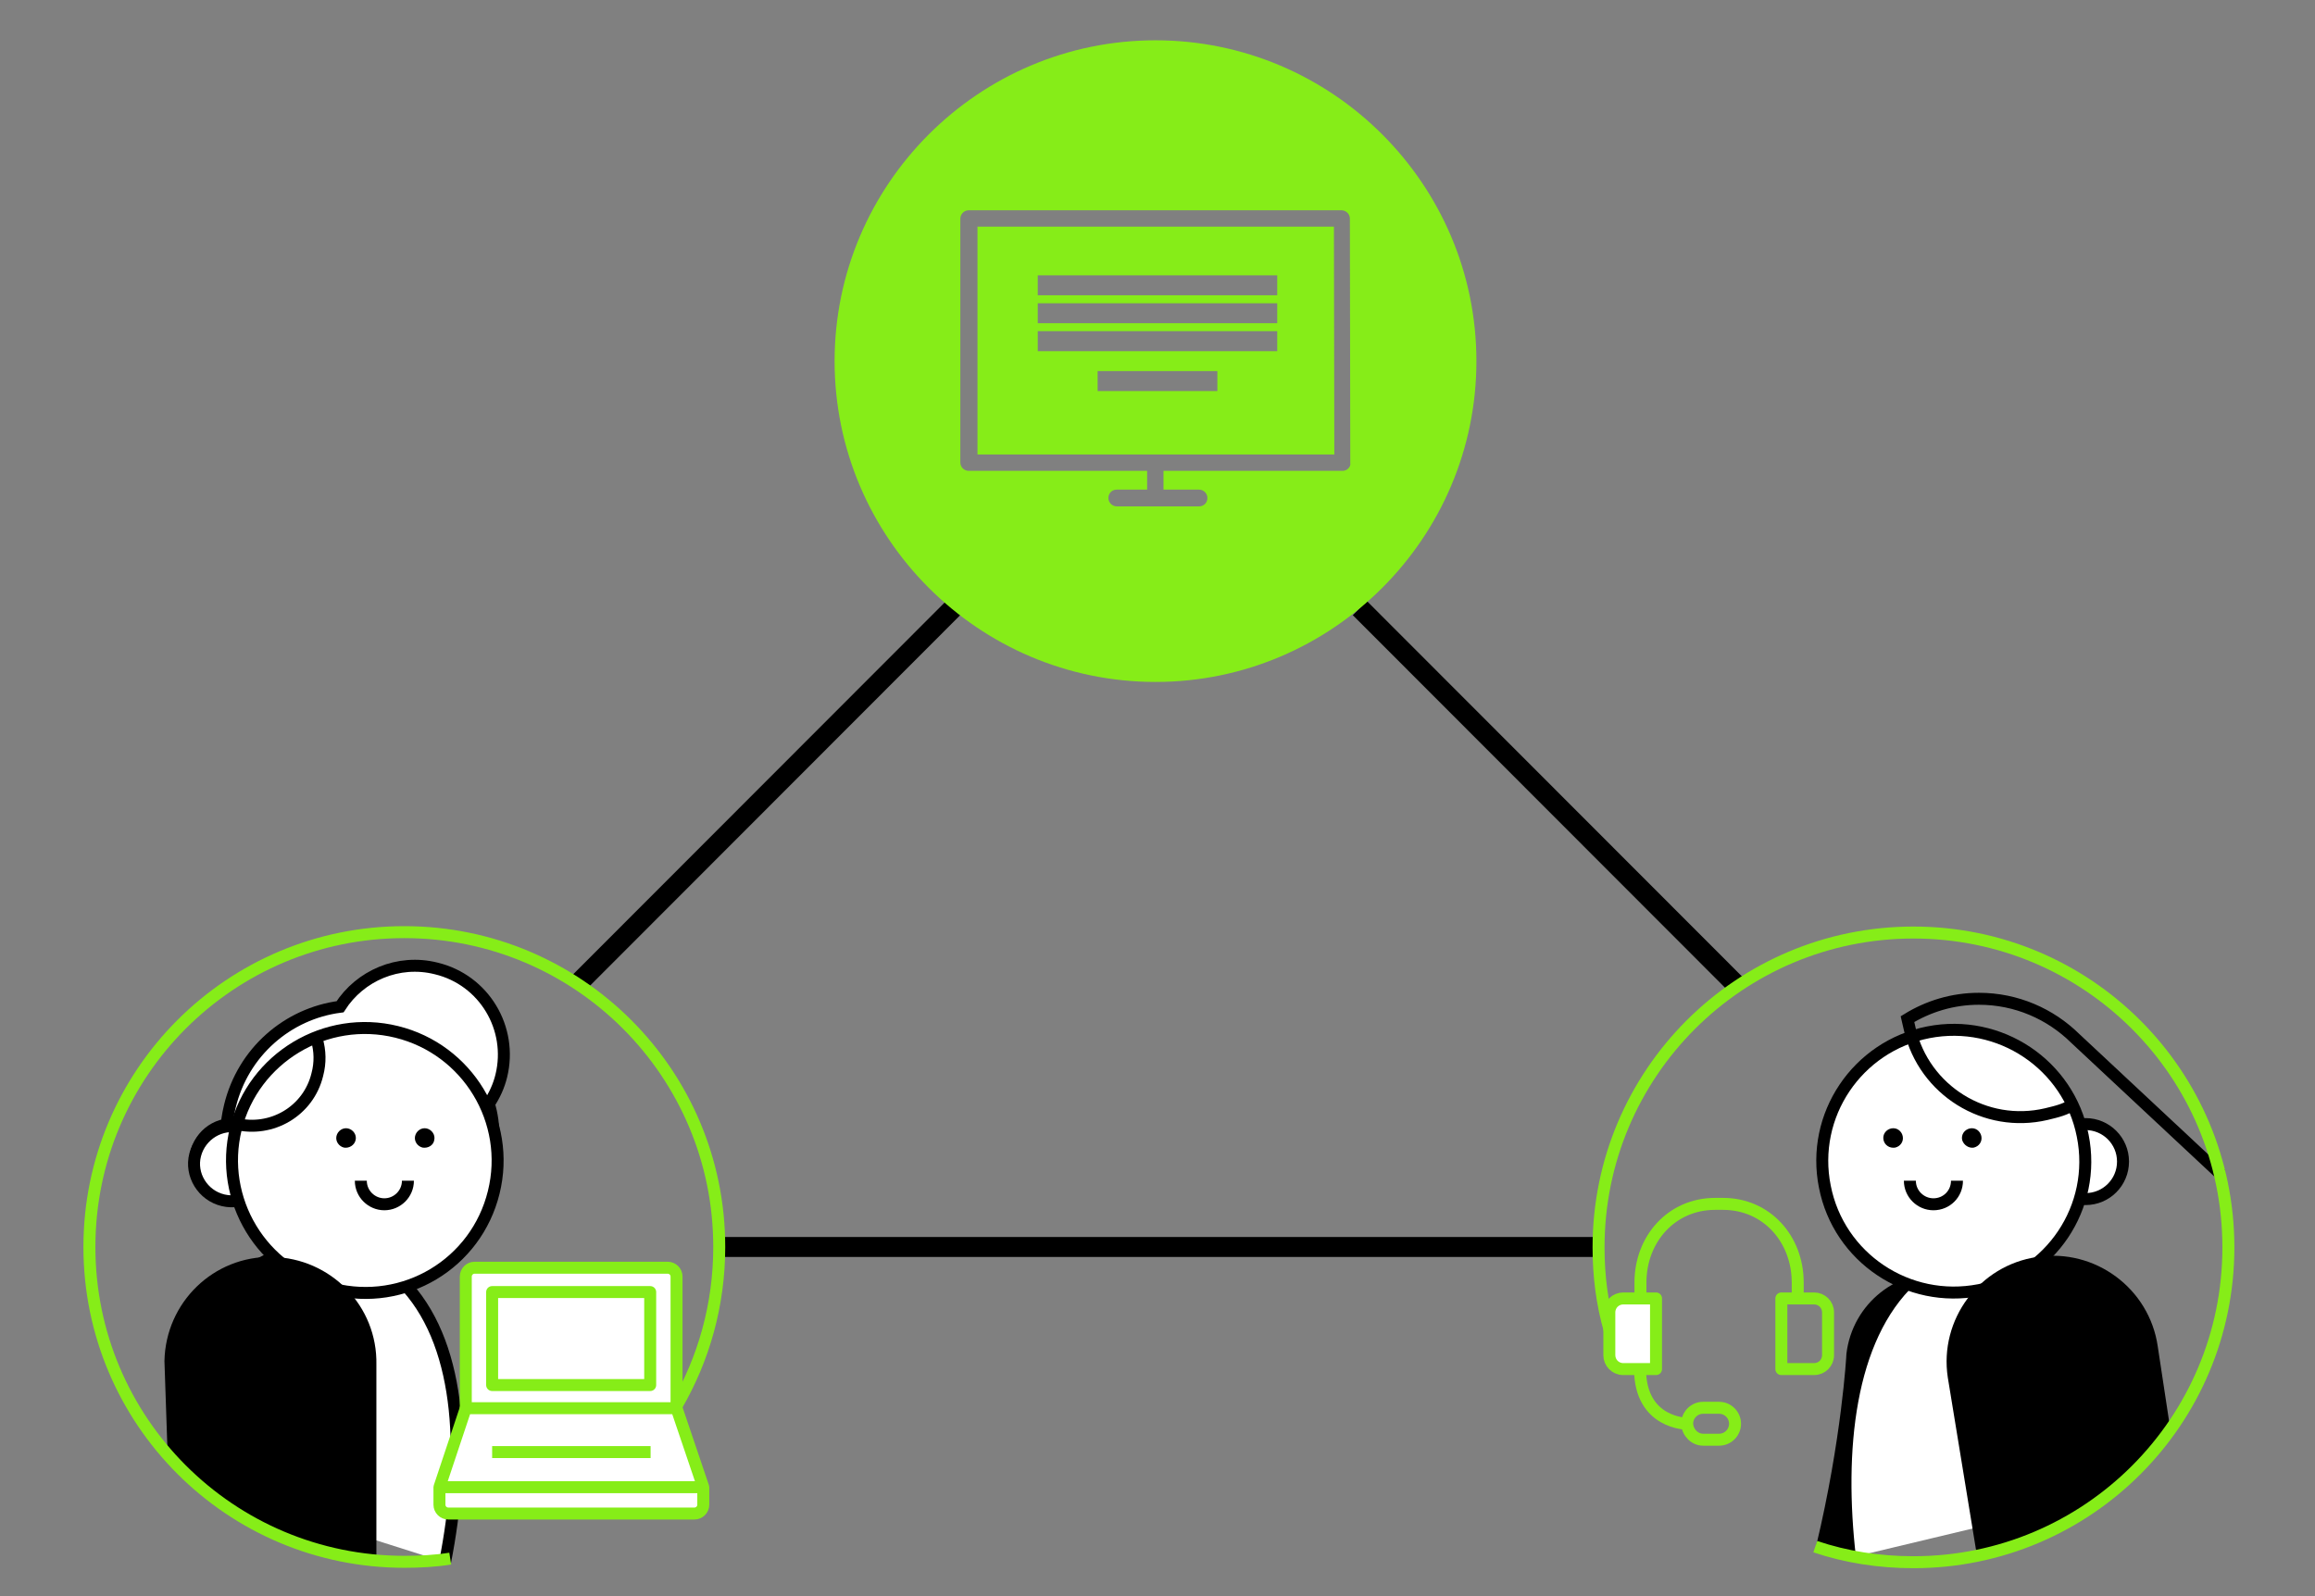
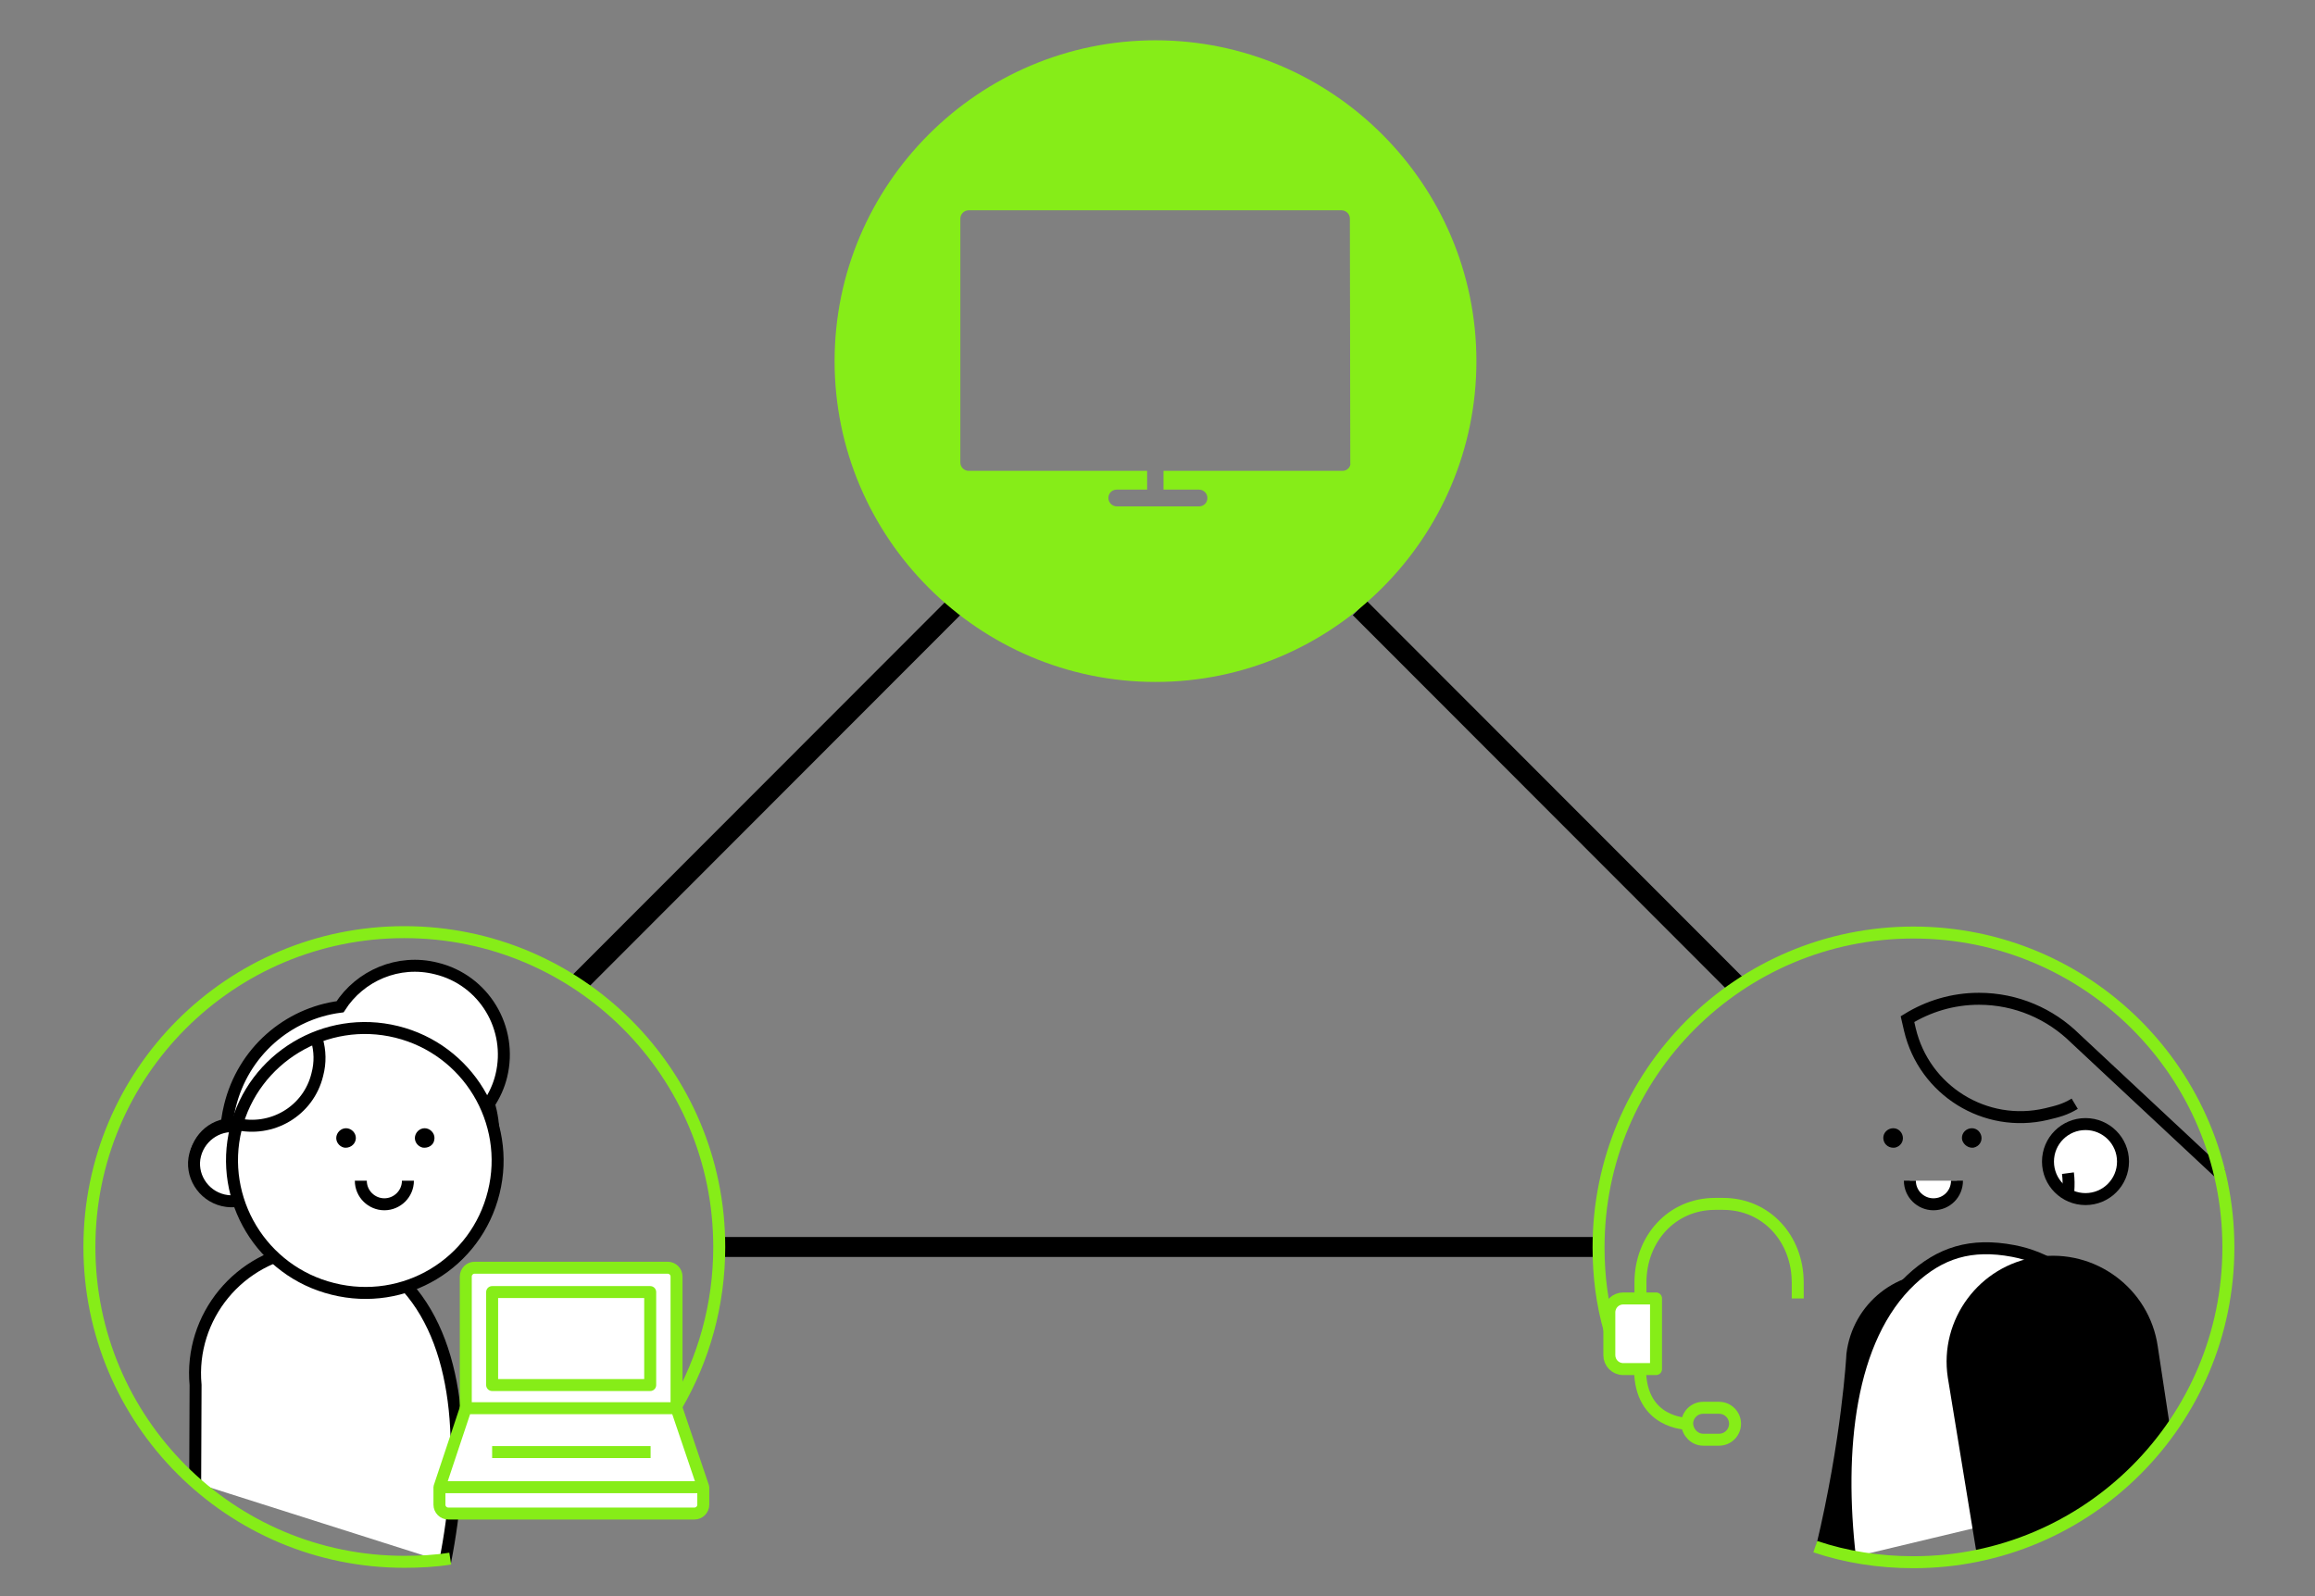
<svg xmlns="http://www.w3.org/2000/svg" version="1.1" x="0px" y="0px" viewBox="0 0 580 400" style="enable-background:new 0 0 580 400;" xml:space="preserve">
  <rect x="0" y="0" width="580" height="400" fill="#808080" stroke="none" />
  <style type="text/css">
	.st0{fill:#FFFFFF;stroke:#000000;stroke-width:5;stroke-miterlimit:10;}
	.st1{display:none;fill:#86ED18;}
	.st2{fill:#86ED18;}
	.st3{display:none;fill:none;stroke:#86ED18;stroke-width:3;stroke-linecap:round;stroke-linejoin:round;stroke-miterlimit:10;}
	.st4{fill:#FFFFFF;}
	.st5{fill:none;stroke:#000000;stroke-width:3;stroke-miterlimit:10;}
	.st6{fill:#FFFFFF;stroke:#000000;stroke-width:3;stroke-miterlimit:10;}
	.st7{fill:none;stroke:#86ED18;stroke-width:3;stroke-miterlimit:10;}
	.st8{fill:none;stroke:#86ED18;stroke-width:3;stroke-linejoin:round;stroke-miterlimit:10;}
	.st9{fill:#FFFFFF;stroke:#86ED18;stroke-width:3;stroke-linejoin:round;stroke-miterlimit:10;}
</style>
  <g id="Ebene_11">
    <line class="st0" x1="144.7" y1="246.6" x2="238.8" y2="152.4" />
    <line class="st0" x1="434.8" y1="246.6" x2="340.7" y2="152.4" />
  </g>
  <g id="Ebene_1">
    <g id="Ebene_2">
      <g>
        <path class="st1" d="M289.5,114.5c-1.1,0-2.1,0.9-2.1,2.1v1.4h4.1v-1.4C291.6,115.5,290.6,114.5,289.5,114.5z" />
        <path class="st2" d="M289.5,10.1c-44.3,0-80.4,36.1-80.4,80.4s36.1,80.4,80.4,80.4s80.4-36.1,80.4-80.4S333.8,10.1,289.5,10.1z      M337.8,117.4c-0.4,0.4-0.9,0.6-1.5,0.6h-44.8v4.7h8.9c1.1,0,2.1,0.9,2.1,2.1s-0.9,2.1-2.1,2.1h-20.6c-1.1,0-2.1-0.9-2.1-2.1     s0.9-2.1,2.1-2.1h7.6V118h-44.7c-1.1,0-2.1-0.9-2.1-2.1V54.8c0-1.1,0.9-2.1,2.1-2.1h93.4c1.1,0,2.1,0.9,2.1,2.1l0.1,61.2     C338.4,116.5,338.2,117,337.8,117.4z" />
-         <path class="st2" d="M334.2,56.8h-89.3v57.1h89.4L334.2,56.8z M305,98h-30v-5h30V98z M320,88h-60v-5h60V88z M320,81h-60v-5h60V81     z M320,74h-60v-5h60V74z" />
        <path class="st1" d="M289.5,6C242.9,6,205,43.9,205,90.5s37.9,84.5,84.5,84.5S374,137.1,374,90.5S336.1,6,289.5,6z M289.5,172.9     c-45.5,0-82.4-36.9-82.4-82.4S244,8.1,289.5,8.1s82.4,36.9,82.4,82.4S335,172.9,289.5,172.9z" />
      </g>
    </g>
    <g id="Ebene_3">
	</g>
    <g id="Ebene_7">
	</g>
    <g id="Ebene_6">
	</g>
    <g id="Ebene_8">
	</g>
    <circle class="st3" cx="90" cy="317.5" r="60" />
    <circle class="st3" cx="489" cy="317.5" r="60" />
    <g id="Ebene_5">
	</g>
    <g id="Ebene_4">
	</g>
    <line class="st0" x1="180.5" y1="312.5" x2="400.5" y2="312.5" />
  </g>
  <g id="Ebene_9">
    <path d="M510.3,366c1.5-12.7-9.5-45.4-22.1-46.9c-12.7-1.5-24.1,7.5-25.6,20.2c0,0.4-1.2,21.5-7.6,48.2   C458.9,397,509.9,369.4,510.3,366z" />
    <path class="st4" d="M463.5,390.4c-3.1-26.8-0.4-55,15.3-69.7c7.3-6.8,15-9.2,25.6-7.2c16.9,3.2,28.1,19.5,25,36.4l-1.5,25.1" />
    <path class="st5" d="M463.5,390.4c-3.1-26.8-0.4-55,15.3-69.7c7.3-6.8,15-9.2,25.6-7.2c16.9,3.2,28.1,19.5,25,36.4l-2,25.6" />
    <path class="st6" d="M522.5,300.5c5.2,0,9.4-4.2,9.4-9.4c0-5.2-4.2-9.4-9.4-9.4s-9.4,4.2-9.4,9.4   C513.1,296.3,517.3,300.5,522.5,300.5z" />
    <path class="st5" d="M518.2,298.5c0.1-1.5,0.1-3-0.1-4.5" />
-     <path class="st6" d="M495.9,323.3c17.8-3.5,29.5-20.8,25.9-38.7c-3.5-17.8-20.8-29.4-38.7-25.9c-17.8,3.5-29.5,20.8-25.9,38.7   C460.7,315.2,478,326.8,495.9,323.3z" />
    <path d="M494.5,287.6c1.3-0.3,2.2-1.5,1.9-2.9c-0.3-1.3-1.5-2.2-2.9-1.9c-1.3,0.3-2.2,1.5-1.9,2.9C492,287,493.3,287.8,494.5,287.6   z" />
    <path d="M474.8,287.6c1.3-0.3,2.2-1.5,1.9-2.9c-0.3-1.3-1.5-2.2-2.9-1.9c-1.3,0.3-2.2,1.5-1.9,2.9   C472.2,287,473.4,287.8,474.8,287.6z" />
    <path d="M495.3,389.8l-7.3-44.6c-2.2-14.5,7.9-28.1,22.4-30.2c14.5-2.2,28.1,7.9,30.2,22.4l3.2,21.1c0.2,1.6-0.8,2.6-8.8,11.6   c0,0,1.1-0.6-7,6C518.9,384,495.3,389.8,495.3,389.8z" />
    <path class="st4" d="M478.5,295.9c0,3.3,2.7,5.9,5.9,5.9c3.3,0,5.9-2.6,5.9-5.9" />
    <path class="st5" d="M478.5,295.9c0,3.3,2.7,5.9,5.9,5.9c3.3,0,5.9-2.6,5.9-5.9" />
    <path class="st5" d="M519.8,276.6c-2.5,1.5-4.2,1.9-7.1,2.6c-15.3,3.6-30.6-5.9-34.2-21.2l-0.6-2.6c5.2-3.2,11.3-5.1,17.9-5.1   c9.4,0,17.9,3.8,24.1,9.9l36.5,34.1" />
    <path class="st7" d="M403.3,333.4c-1.9-6.6-2.8-13.6-2.8-20.8c0-43.6,35.3-78.9,78.9-78.9c43.6,0,78.9,35.3,78.9,78.9   c0,43.6-35.3,78.9-78.9,78.9c-8.6,0-16.9-1.3-24.6-3.9" />
    <path class="st8" d="M411,325.4v-4c0-10.9,7.8-19.7,18.7-19.7h2c10.9,0,18.7,8.8,18.7,19.7v4" />
    <path class="st8" d="M426.7,360.8h4c2.2,0,4-1.8,4-4c0-2.2-1.8-4-4-4h-4c-2.2,0-4,1.8-4,4C422.8,359,424.6,360.8,426.7,360.8z" />
    <path class="st8" d="M410.9,343.1c0,13.7,11.8,13.7,11.8,13.7" />
-     <path class="st8" d="M446.3,325.4h8.2c1.9,0,3.5,1.5,3.5,3.5v10.7c0,1.9-1.5,3.5-3.5,3.5h-8.2V325.4z" />
    <path class="st9" d="M414.9,325.4h-8.2c-1.9,0-3.5,1.5-3.5,3.5v10.7c0,1.9,1.5,3.5,3.5,3.5h8.2V325.4z" />
  </g>
  <g id="Ebene_10">
    <path class="st4" d="M48.9,371.6l0.1-24.5c-1.6-17.1,11-32.4,28.1-34.1c10.7-1,18.2,2,24.9,9.5c14,15.7,14.6,43.1,9.5,69" />
    <path class="st5" d="M48.9,371.6l0.1-24.5c-1.6-17.1,11-32.4,28.1-34.1c10.7-1,18.2,2,24.9,9.5c14,15.7,14.6,43.1,9.5,69" />
    <path class="st6" d="M57.6,277.2c-4.4,17.9,6.5,36.1,24.5,40.5c18,4.5,36.1-6.5,40.6-24.4c1.4-5.7,1.3-11.4-0.2-16.7   c1.4-2.1,2.5-4.5,3.1-7c2.9-11.9-4.3-24-16.3-26.9c-9.5-2.4-19.1,1.8-24.1,9.6C72.1,254,60.9,263.6,57.6,277.2z" />
    <path class="st5" d="M67.7,291.1c0-5.2-4.2-9.4-9.4-9.4s-9.4,4.2-9.4,9.4c0,5.2,4.2,9.4,9.4,9.4C63.5,300.5,67.7,296.3,67.7,291.1z   " />
    <path class="st6" d="M67.4,293.9c1.3-5-1.9-10.2-7-11.4c-5.1-1.3-10.2,1.9-11.5,6.9c-1.3,5,1.9,10.2,7,11.4   C61,302,66.1,298.9,67.4,293.9z" />
    <path class="st6" d="M123.7,298.8c4.4-17.8-6.5-35.8-24.3-40.2c-17.8-4.4-35.9,6.5-40.3,24.2c-4.4,17.8,6.5,35.8,24.3,40.2   C101.3,327.5,119.3,316.7,123.7,298.8z" />
    <path d="M89.1,285.7c0.3-1.3-0.6-2.6-1.9-2.9c-1.3-0.3-2.6,0.6-2.9,1.9c-0.3,1.3,0.6,2.6,1.9,2.9C87.5,287.8,88.8,287,89.1,285.7z" />
    <path d="M108.8,285.7c0.3-1.3-0.6-2.6-1.9-2.9c-1.3-0.3-2.6,0.6-2.9,1.9c-0.3,1.3,0.6,2.6,1.9,2.9   C107.3,287.8,108.6,287,108.8,285.7z" />
-     <path d="M63.3,381.7c-1.3,0.2-19.8-13.9-21.3-17.1l-0.8-23.5c0.3-14.7,12.3-26.4,27-26.1c14.7,0.3,26.4,12.3,26.1,27v49.4   C94.4,391.4,75.4,387.9,63.3,381.7z" />
    <path class="st4" d="M90.4,295.9c0,3.3,2.7,5.9,5.9,5.9s5.9-2.6,5.9-5.9" />
    <path class="st5" d="M90.4,295.9c0,3.3,2.7,5.9,5.9,5.9s5.9-2.6,5.9-5.9" />
    <path class="st5" d="M79.4,260.6c0.8,2.7,0.9,5.7,0.1,8.7c-2.2,9.1-11.4,14.6-20.6,12.3" />
    <path class="st7" d="M112.8,390.6c-3.8,0.6-7.6,0.8-11.5,0.8c-43.6,0-78.9-35.3-78.9-78.9c0-43.6,35.3-78.9,78.9-78.9   c43.6,0,78.9,35.3,78.9,78.9c0,14.5-3.9,28.1-10.7,39.8" />
    <path class="st4" d="M169.5,352.9v-33c0-1.2-1-2.2-2.2-2.2h-48.4c-1.2,0-2.2,1-2.2,2.2v33" />
    <path class="st8" d="M169.5,352.9v-33c0-1.2-1-2.2-2.2-2.2h-48.4c-1.2,0-2.2,1-2.2,2.2v33" />
    <path class="st9" d="M169.5,352.9h-52.8l-6.6,19.8v4.4c0,1.2,1,2.2,2.2,2.2h61.7c1.2,0,2.2-1,2.2-2.2v-4.4L169.5,352.9z" />
    <path class="st8" d="M123.3,363.9h39.7" />
    <path class="st8" d="M110.1,372.7h66" />
    <path class="st8" d="M162.9,323.8h-39.6v23.3h39.6V323.8z" />
  </g>
</svg>